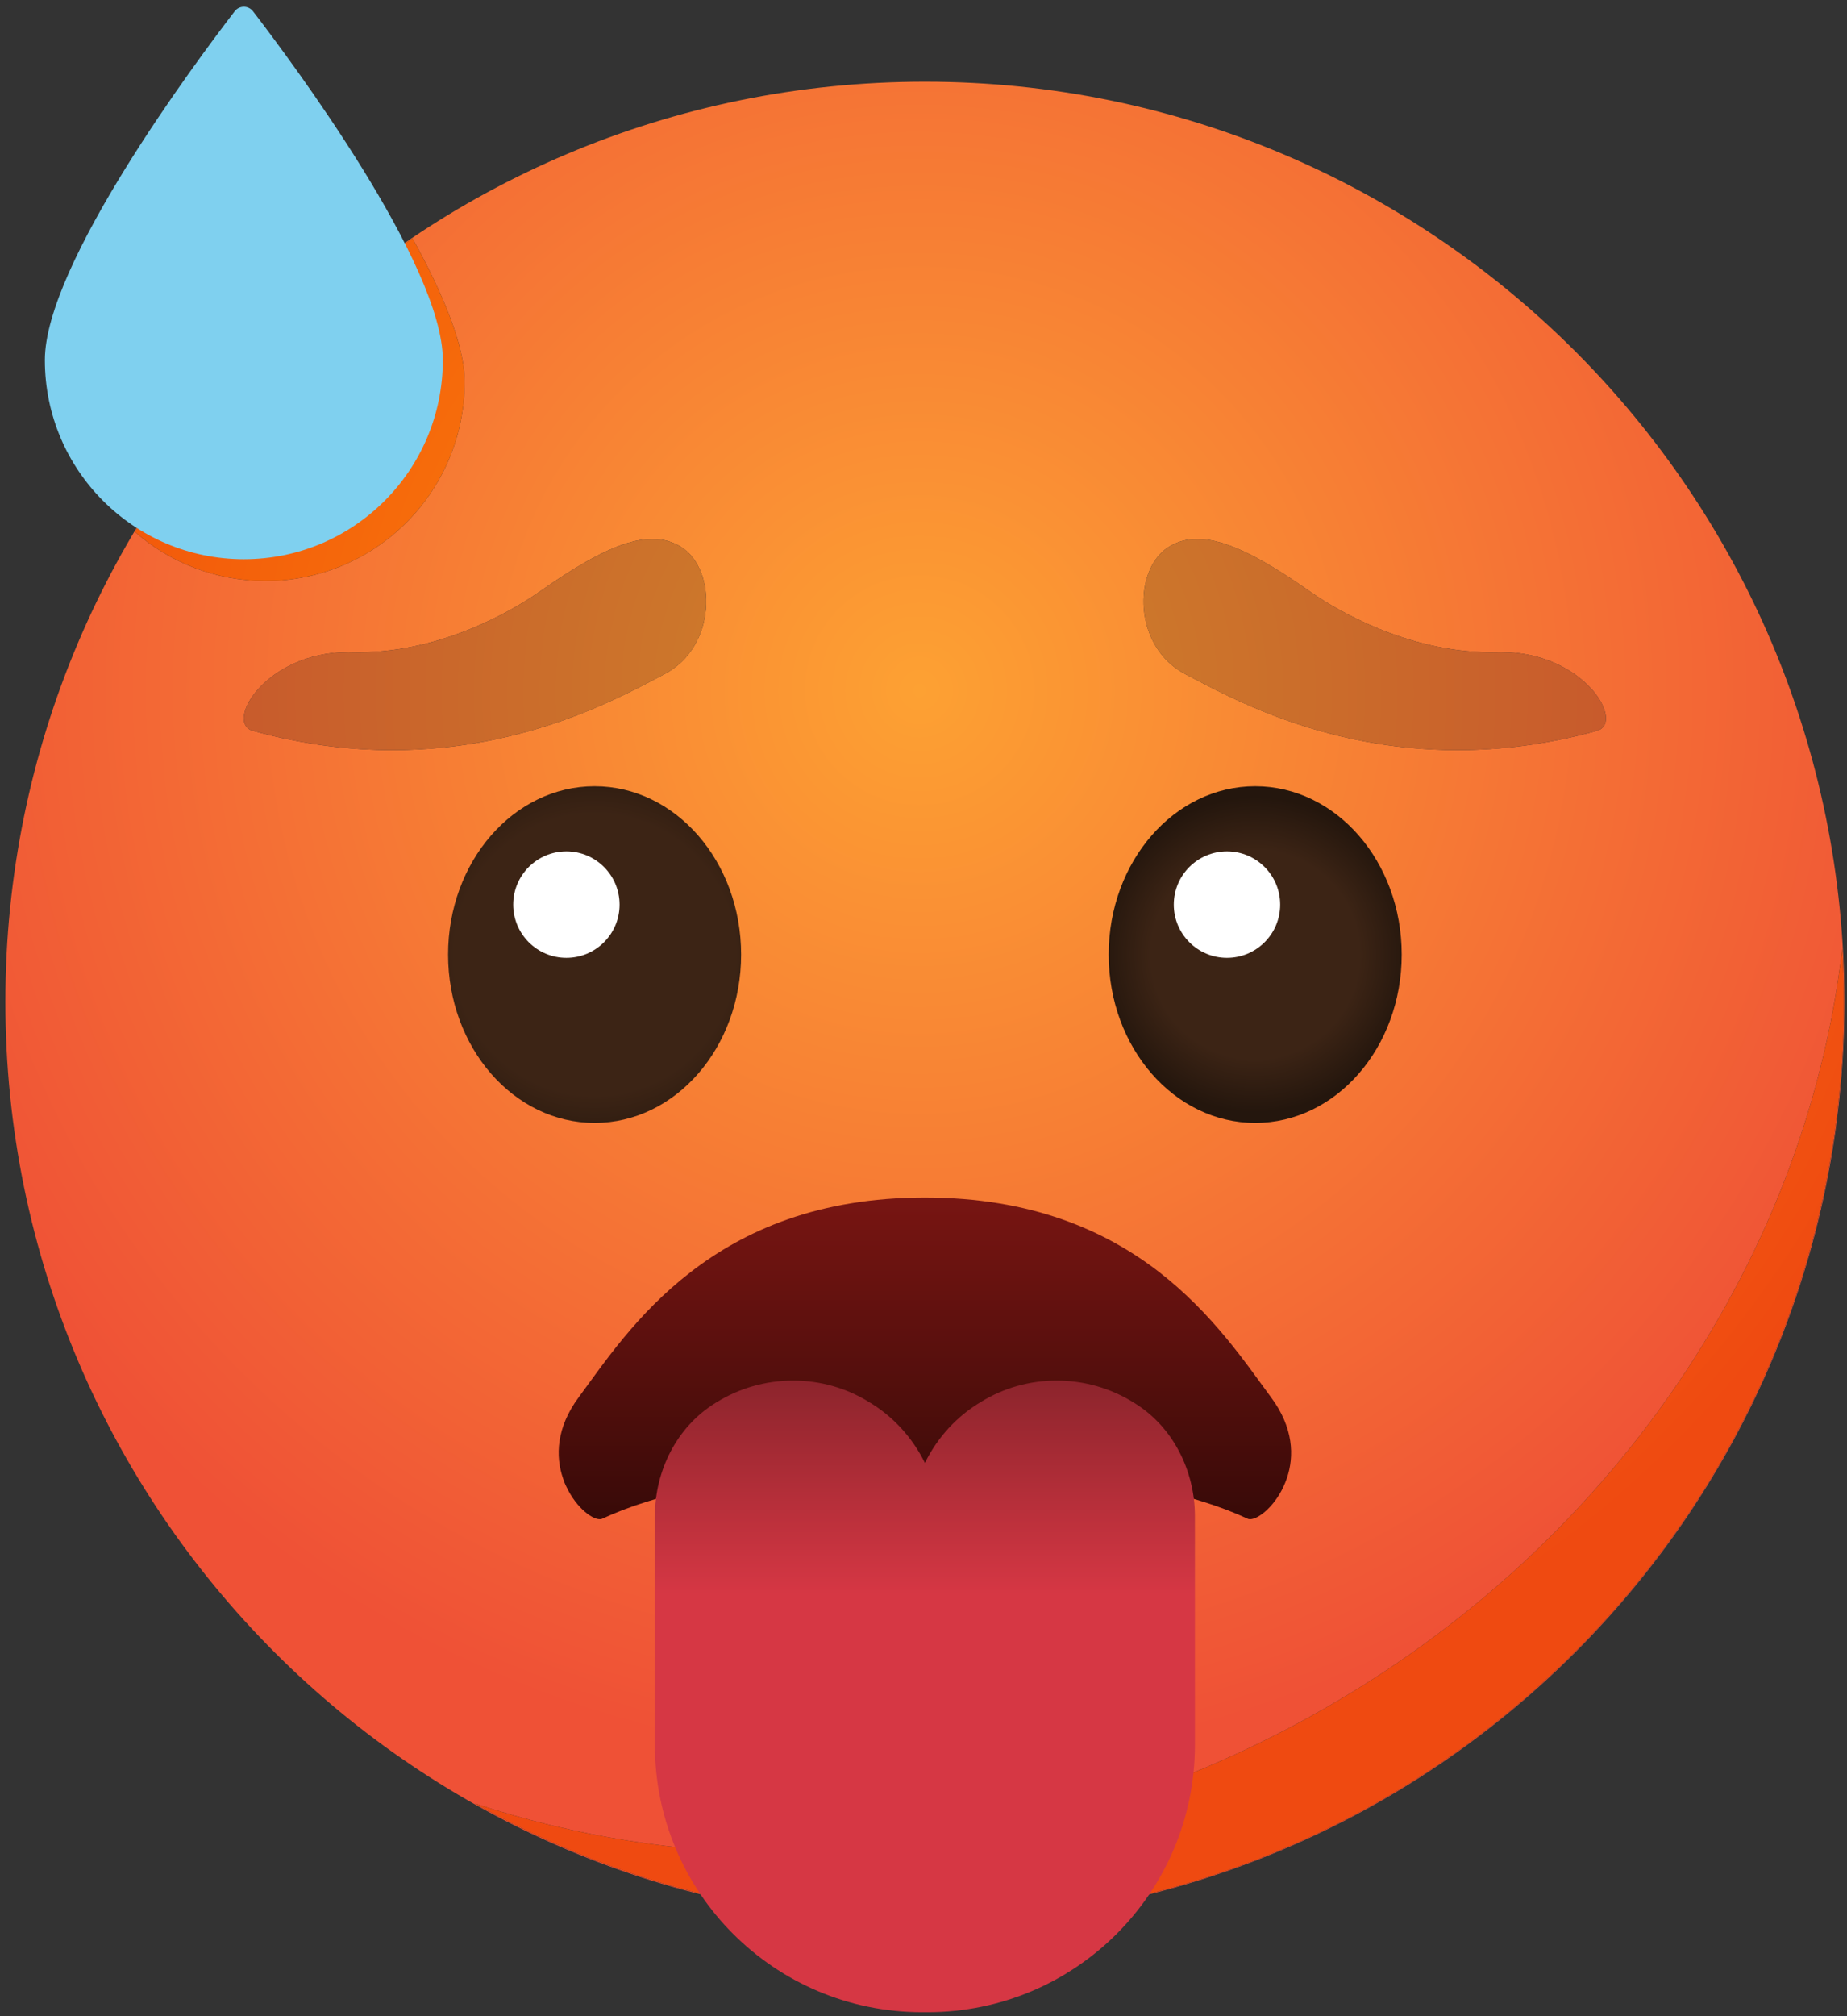
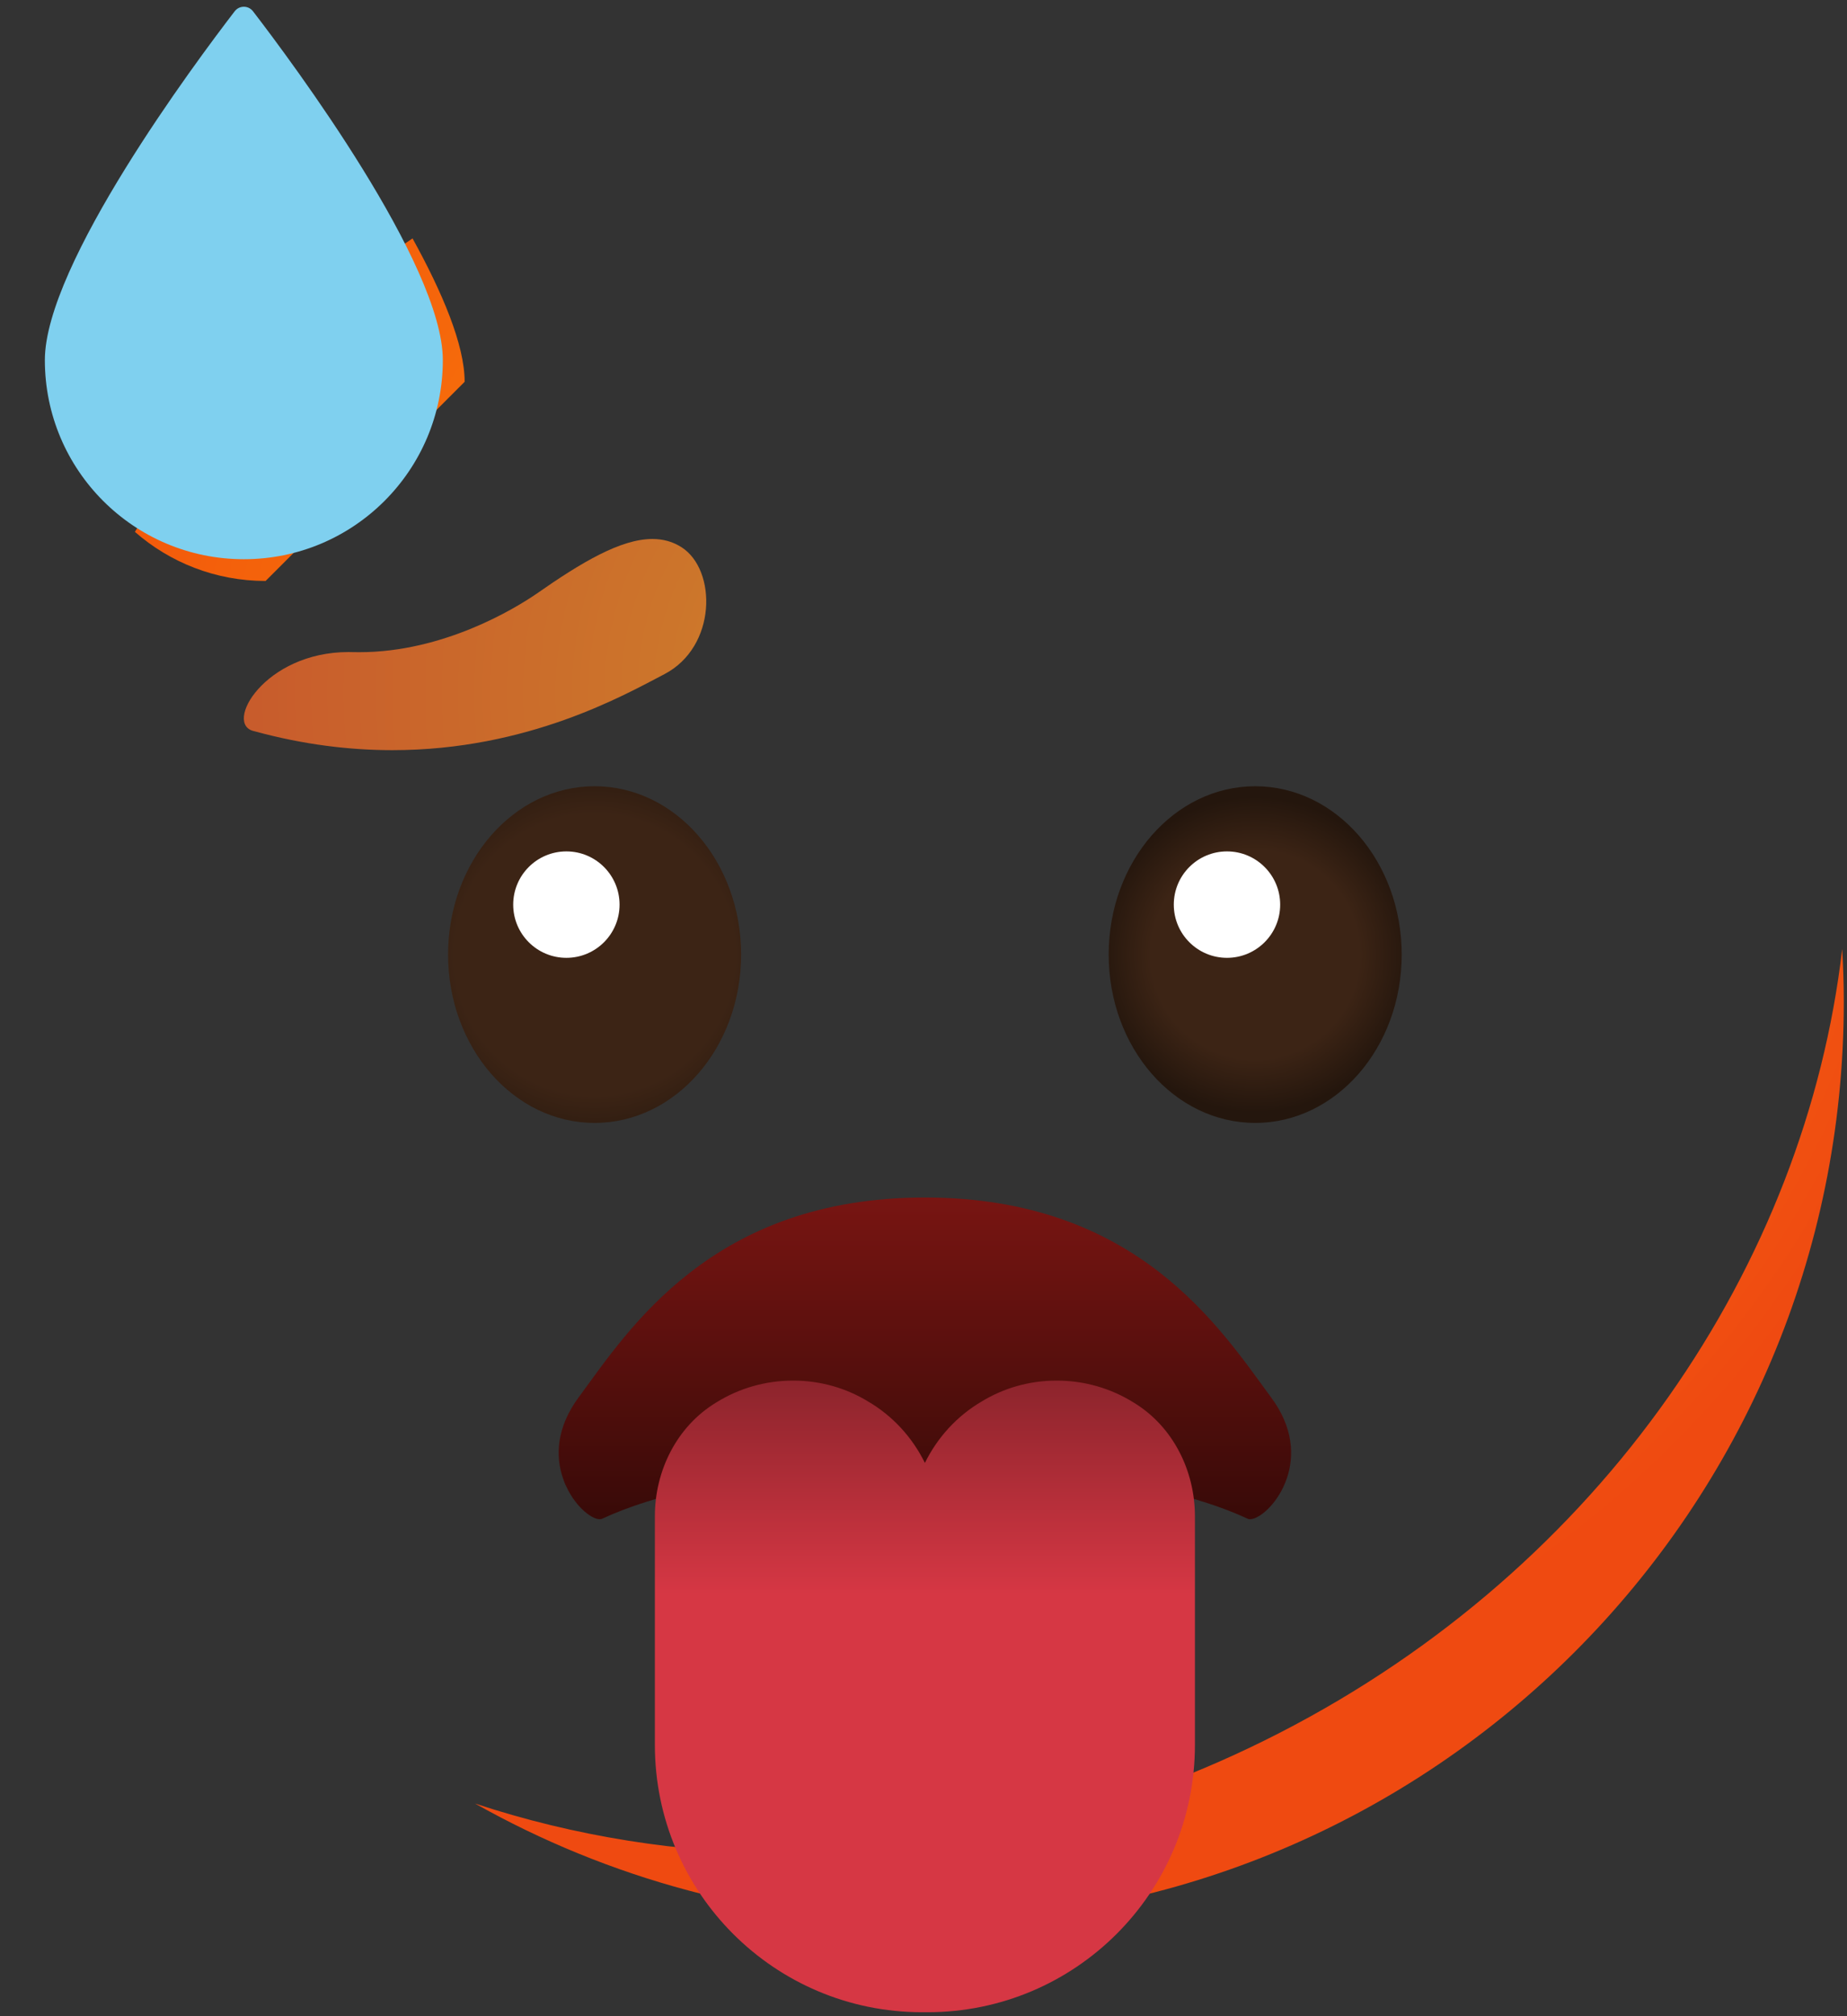
<svg xmlns="http://www.w3.org/2000/svg" width="154" height="168" viewBox="0 0 154 168" fill="none">
  <rect x="0" y="0" width="154" height="168" fill="#333333" stroke="none" />
-   <path d="M77.116 160.143C34.775 160.143 0.449 125.817 0.449 83.475C0.449 41.133 34.775 6.808 77.116 6.808C119.459 6.808 153.783 41.133 153.783 83.475C153.783 125.817 119.459 160.143 77.116 160.143V160.143ZM39.609 150.28C50.698 156.52 63.486 160.095 77.116 160.095C119.431 160.095 153.733 125.792 153.733 83.476C153.733 81.997 153.683 80.531 153.599 79.072C150.539 105.379 133.628 130.568 106.668 144.404C93.421 151.201 79.362 154.428 65.741 154.428C56.717 154.428 47.886 153.012 39.609 150.28V150.28ZM99.836 44.911C98.953 44.911 98.14 45.127 97.398 45.604C94.454 47.5 94.461 53.897 98.843 56.178C102.181 57.914 110.225 62.507 121.515 62.507C125.049 62.507 128.903 62.057 133.028 60.928C135.641 60.395 132.204 54.332 125.168 54.332C125.056 54.332 124.944 54.333 124.829 54.337C124.645 54.341 124.46 54.344 124.276 54.344C117.252 54.344 111.313 50.712 109.537 49.502C105.711 46.824 102.463 44.911 99.836 44.911V44.911ZM29.064 54.332C22.029 54.332 18.591 60.395 21.204 60.928C25.33 62.057 29.183 62.507 32.718 62.507C44.007 62.507 52.051 57.914 55.389 56.178C59.772 53.897 59.778 47.5 56.834 45.604C56.093 45.127 55.28 44.911 54.396 44.911C51.77 44.911 48.522 46.824 44.695 49.502C42.919 50.712 36.98 54.345 29.956 54.344C29.772 54.344 29.587 54.341 29.403 54.337C29.288 54.333 29.176 54.332 29.064 54.332V54.332ZM34.397 19.866C24.985 26.183 17.058 34.562 11.248 44.319C14.162 46.87 17.981 48.409 22.144 48.409C31.302 48.409 38.741 40.971 38.741 31.812C38.741 28.736 36.876 24.356 34.397 19.866Z" fill="url(#paint0_radial)" />
  <path d="M77.116 160.095C63.486 160.095 50.698 156.52 39.609 150.28C47.886 153.012 56.717 154.428 65.741 154.428C79.362 154.428 93.421 151.201 106.668 144.404C133.628 130.568 150.539 105.379 153.599 79.072C153.683 80.531 153.733 81.997 153.733 83.476C153.733 125.792 119.431 160.095 77.116 160.095Z" fill="url(#paint1_radial)" />
  <path d="M61.793 79.54C61.793 87.287 56.324 93.567 49.577 93.567C42.829 93.567 37.36 87.287 37.36 79.54C37.36 71.793 42.829 65.513 49.577 65.513C56.324 65.513 61.793 71.793 61.793 79.54Z" fill="url(#paint2_radial)" />
  <path d="M116.872 79.54C116.872 87.287 111.403 93.567 104.656 93.567C97.909 93.567 92.44 87.287 92.44 79.54C92.44 71.793 97.909 65.513 104.656 65.513C111.403 65.513 116.872 71.793 116.872 79.54Z" fill="url(#paint3_radial)" />
  <path d="M51.658 75.379C51.658 77.827 49.673 79.812 47.224 79.812C44.775 79.812 42.79 77.827 42.79 75.379C42.79 72.928 44.775 70.943 47.224 70.943C49.673 70.943 51.658 72.928 51.658 75.379Z" fill="white" />
  <path d="M106.739 75.379C106.739 77.827 104.753 79.812 102.304 79.812C99.855 79.812 97.869 77.827 97.869 75.379C97.869 72.928 99.855 70.943 102.304 70.943C104.753 70.943 106.739 72.928 106.739 75.379Z" fill="white" />
  <path d="M32.718 62.507C29.183 62.507 25.33 62.057 21.204 60.928C18.591 60.395 22.029 54.332 29.064 54.332C29.176 54.332 29.288 54.334 29.403 54.338C29.587 54.342 29.772 54.344 29.956 54.344C36.98 54.346 42.919 50.712 44.695 49.503C48.522 46.824 51.77 44.911 54.396 44.911C55.28 44.911 56.093 45.127 56.834 45.604C59.778 47.5 59.772 53.898 55.389 56.179C52.051 57.915 44.007 62.507 32.718 62.507Z" fill="url(#paint4_radial)" />
-   <path d="M121.515 62.507C110.225 62.507 102.181 57.915 98.843 56.179C94.461 53.898 94.454 47.5 97.398 45.604C98.14 45.127 98.953 44.911 99.836 44.911C102.463 44.911 105.711 46.824 109.537 49.503C111.313 50.712 117.252 54.344 124.276 54.344C124.46 54.344 124.645 54.342 124.829 54.338C124.944 54.334 125.056 54.332 125.168 54.332C132.204 54.332 135.641 60.395 133.028 60.928C128.903 62.057 125.049 62.507 121.515 62.507Z" fill="url(#paint5_radial)" />
  <path d="M48.246 116.435C50.327 113.621 53.096 109.46 57.58 106.001C62.052 102.541 68.225 99.783 77.113 99.783C86.001 99.783 92.186 102.541 96.658 106.001C101.13 109.472 103.899 113.621 105.98 116.435C107.86 118.96 107.916 121.341 107.304 123.155C107.215 123.411 107.115 123.665 107.003 123.9C106.169 125.679 104.711 126.747 104.078 126.569C94.712 122.241 81.975 122.853 77.113 122.853C72.263 122.853 59.515 122.241 50.16 126.569C49.515 126.747 48.068 125.679 47.234 123.9C47.112 123.665 47.012 123.411 46.934 123.155C46.311 121.341 46.378 118.96 48.246 116.435" fill="url(#paint6_linear)" />
  <path d="M94.491 116.848C92.627 115.69 90.437 115.038 88.102 115.038C85.804 115.038 83.668 115.672 81.858 116.775C79.813 117.969 78.166 119.762 77.116 121.898C76.067 119.762 74.419 117.969 72.375 116.775C70.565 115.672 68.429 115.038 66.13 115.038C63.796 115.038 61.606 115.69 59.742 116.848L59.67 116.891C56.429 118.876 54.602 122.544 54.602 126.345V131.417V145.389C54.602 157.695 64.576 167.669 76.881 167.669H77.333C89.659 167.669 99.631 157.696 99.631 145.389V131.417V126.345C99.631 122.544 97.804 118.876 94.562 116.891L94.491 116.848" fill="url(#paint7_linear)" />
-   <path d="M22.144 48.409C17.981 48.409 14.162 46.87 11.248 44.318C17.058 34.562 24.985 26.183 34.397 19.866C36.876 24.356 38.741 28.736 38.741 31.812C38.741 40.971 31.302 48.409 22.144 48.409Z" fill="url(#paint8_radial)" />
+   <path d="M22.144 48.409C17.981 48.409 14.162 46.87 11.248 44.318C17.058 34.562 24.985 26.183 34.397 19.866C36.876 24.356 38.741 28.736 38.741 31.812Z" fill="url(#paint8_radial)" />
  <path d="M3.74 30.005C3.74 39.169 11.168 46.597 20.331 46.597C29.494 46.597 36.922 39.169 36.922 30.005C36.922 22.032 24.358 5.181 21.097 0.943C20.707 0.436 19.955 0.436 19.566 0.943C16.305 5.181 3.74 22.032 3.74 30.005" fill="#7FD0EF" />
  <defs>
    <radialGradient id="paint0_radial" cx="0" cy="0" r="1" gradientUnits="userSpaceOnUse" gradientTransform="translate(76.672 57.697) scale(89.106)">
      <stop stop-color="#FDA133" />
      <stop offset="1" stop-color="#EF5136" />
    </radialGradient>
    <radialGradient id="paint1_radial" cx="0" cy="0" r="1" gradientUnits="userSpaceOnUse" gradientTransform="translate(76.672 57.697) scale(89.106)">
      <stop stop-color="#FD9210" />
      <stop offset="1" stop-color="#EF4A11" />
    </radialGradient>
    <radialGradient id="paint2_radial" cx="0" cy="0" r="1" gradientUnits="userSpaceOnUse" gradientTransform="translate(49.577 79.54) scale(17.699)">
      <stop stop-color="#3C2415" />
      <stop offset="0.661" stop-color="#3C2415" />
      <stop offset="1" stop-color="#24160D" />
    </radialGradient>
    <radialGradient id="paint3_radial" cx="0" cy="0" r="1" gradientUnits="userSpaceOnUse" gradientTransform="translate(104.656 79.54) scale(13.153)">
      <stop stop-color="#3C2415" />
      <stop offset="0.661" stop-color="#3C2415" />
      <stop offset="1" stop-color="#24160D" />
    </radialGradient>
    <radialGradient id="paint4_radial" cx="0" cy="0" r="1" gradientUnits="userSpaceOnUse" gradientTransform="translate(76.672 57.697) scale(89.106 89.106)">
      <stop stop-color="#CF852A" />
      <stop offset="1" stop-color="#C4432D" />
    </radialGradient>
    <radialGradient id="paint5_radial" cx="0" cy="0" r="1" gradientUnits="userSpaceOnUse" gradientTransform="translate(76.672 57.697) scale(89.106 89.106)">
      <stop stop-color="#CF852A" />
      <stop offset="1" stop-color="#C4432D" />
    </radialGradient>
    <linearGradient id="paint6_linear" x1="77.116" y1="99.783" x2="77.116" y2="126.588" gradientUnits="userSpaceOnUse">
      <stop stop-color="#781512" />
      <stop offset="1" stop-color="#380A08" />
    </linearGradient>
    <linearGradient id="paint7_linear" x1="77.116" y1="167.669" x2="77.116" y2="115.038" gradientUnits="userSpaceOnUse">
      <stop stop-color="#D63744" />
      <stop offset="0.661" stop-color="#D63744" />
      <stop offset="1" stop-color="#8C242C" />
    </linearGradient>
    <radialGradient id="paint8_radial" cx="0" cy="0" r="1" gradientUnits="userSpaceOnUse" gradientTransform="translate(76.672 57.697) scale(89.106 89.106)">
      <stop stop-color="#FD8F0B" />
      <stop offset="1" stop-color="#EF480B" />
    </radialGradient>
  </defs>
</svg>